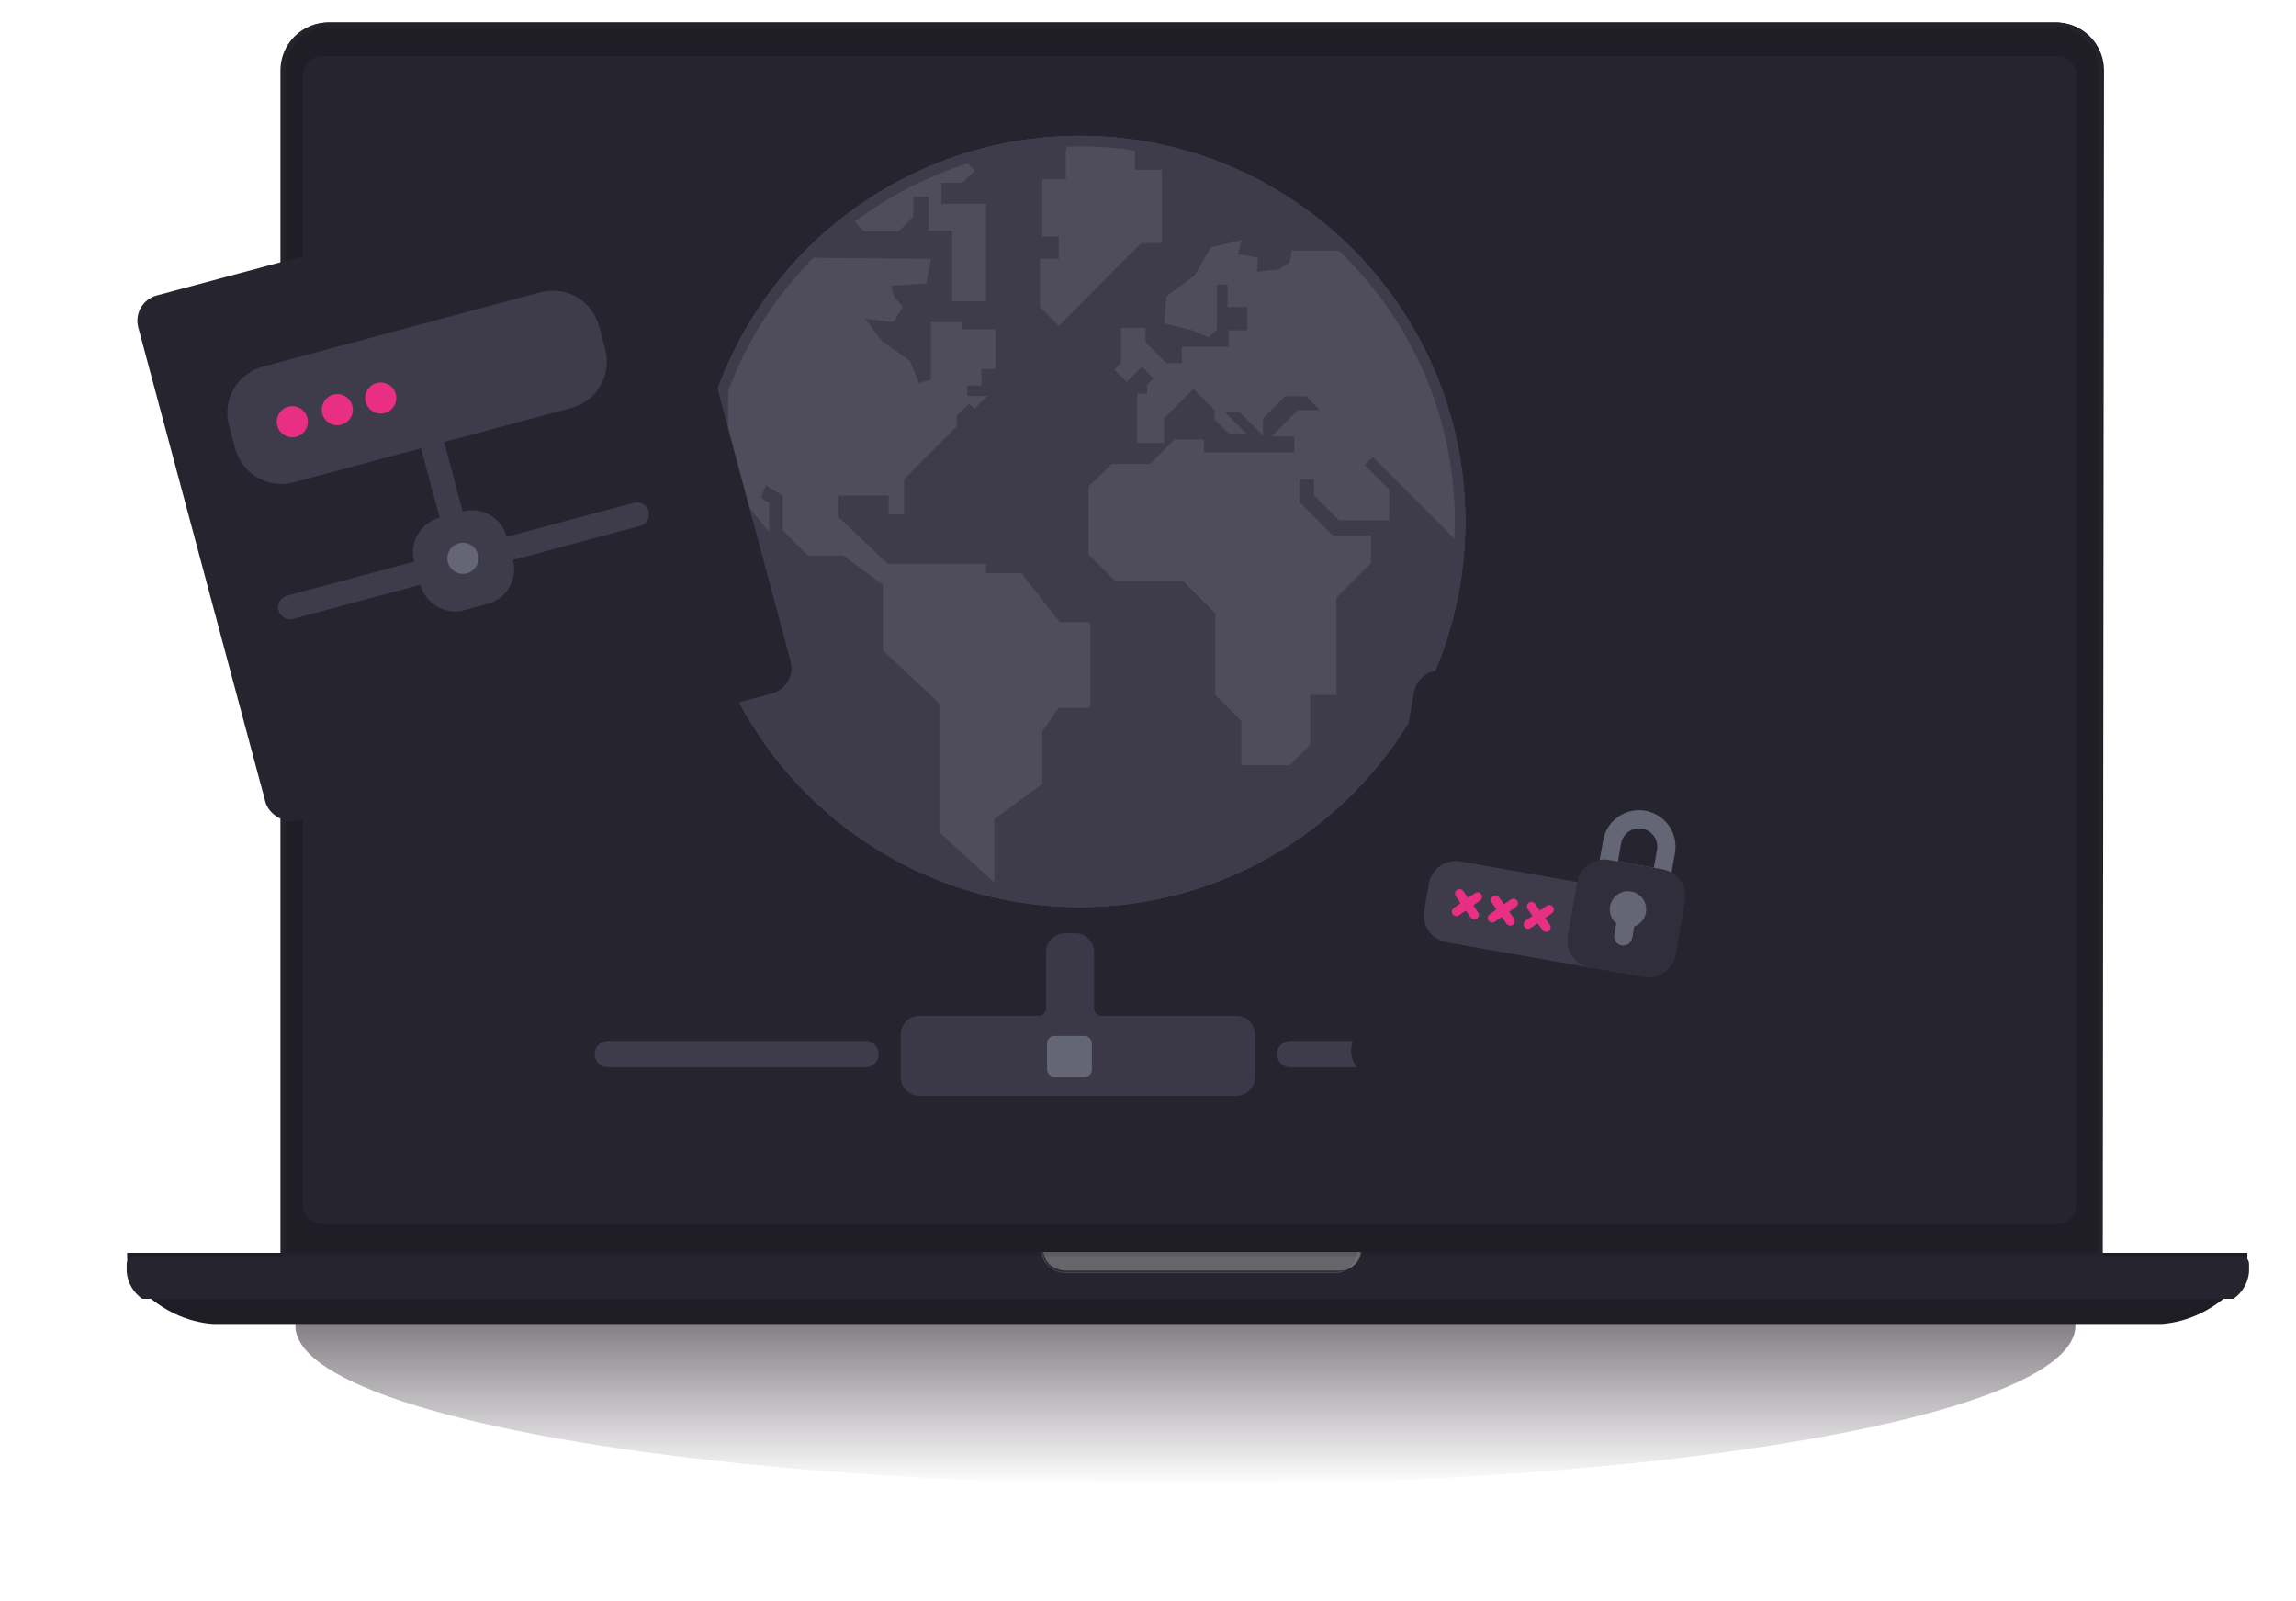
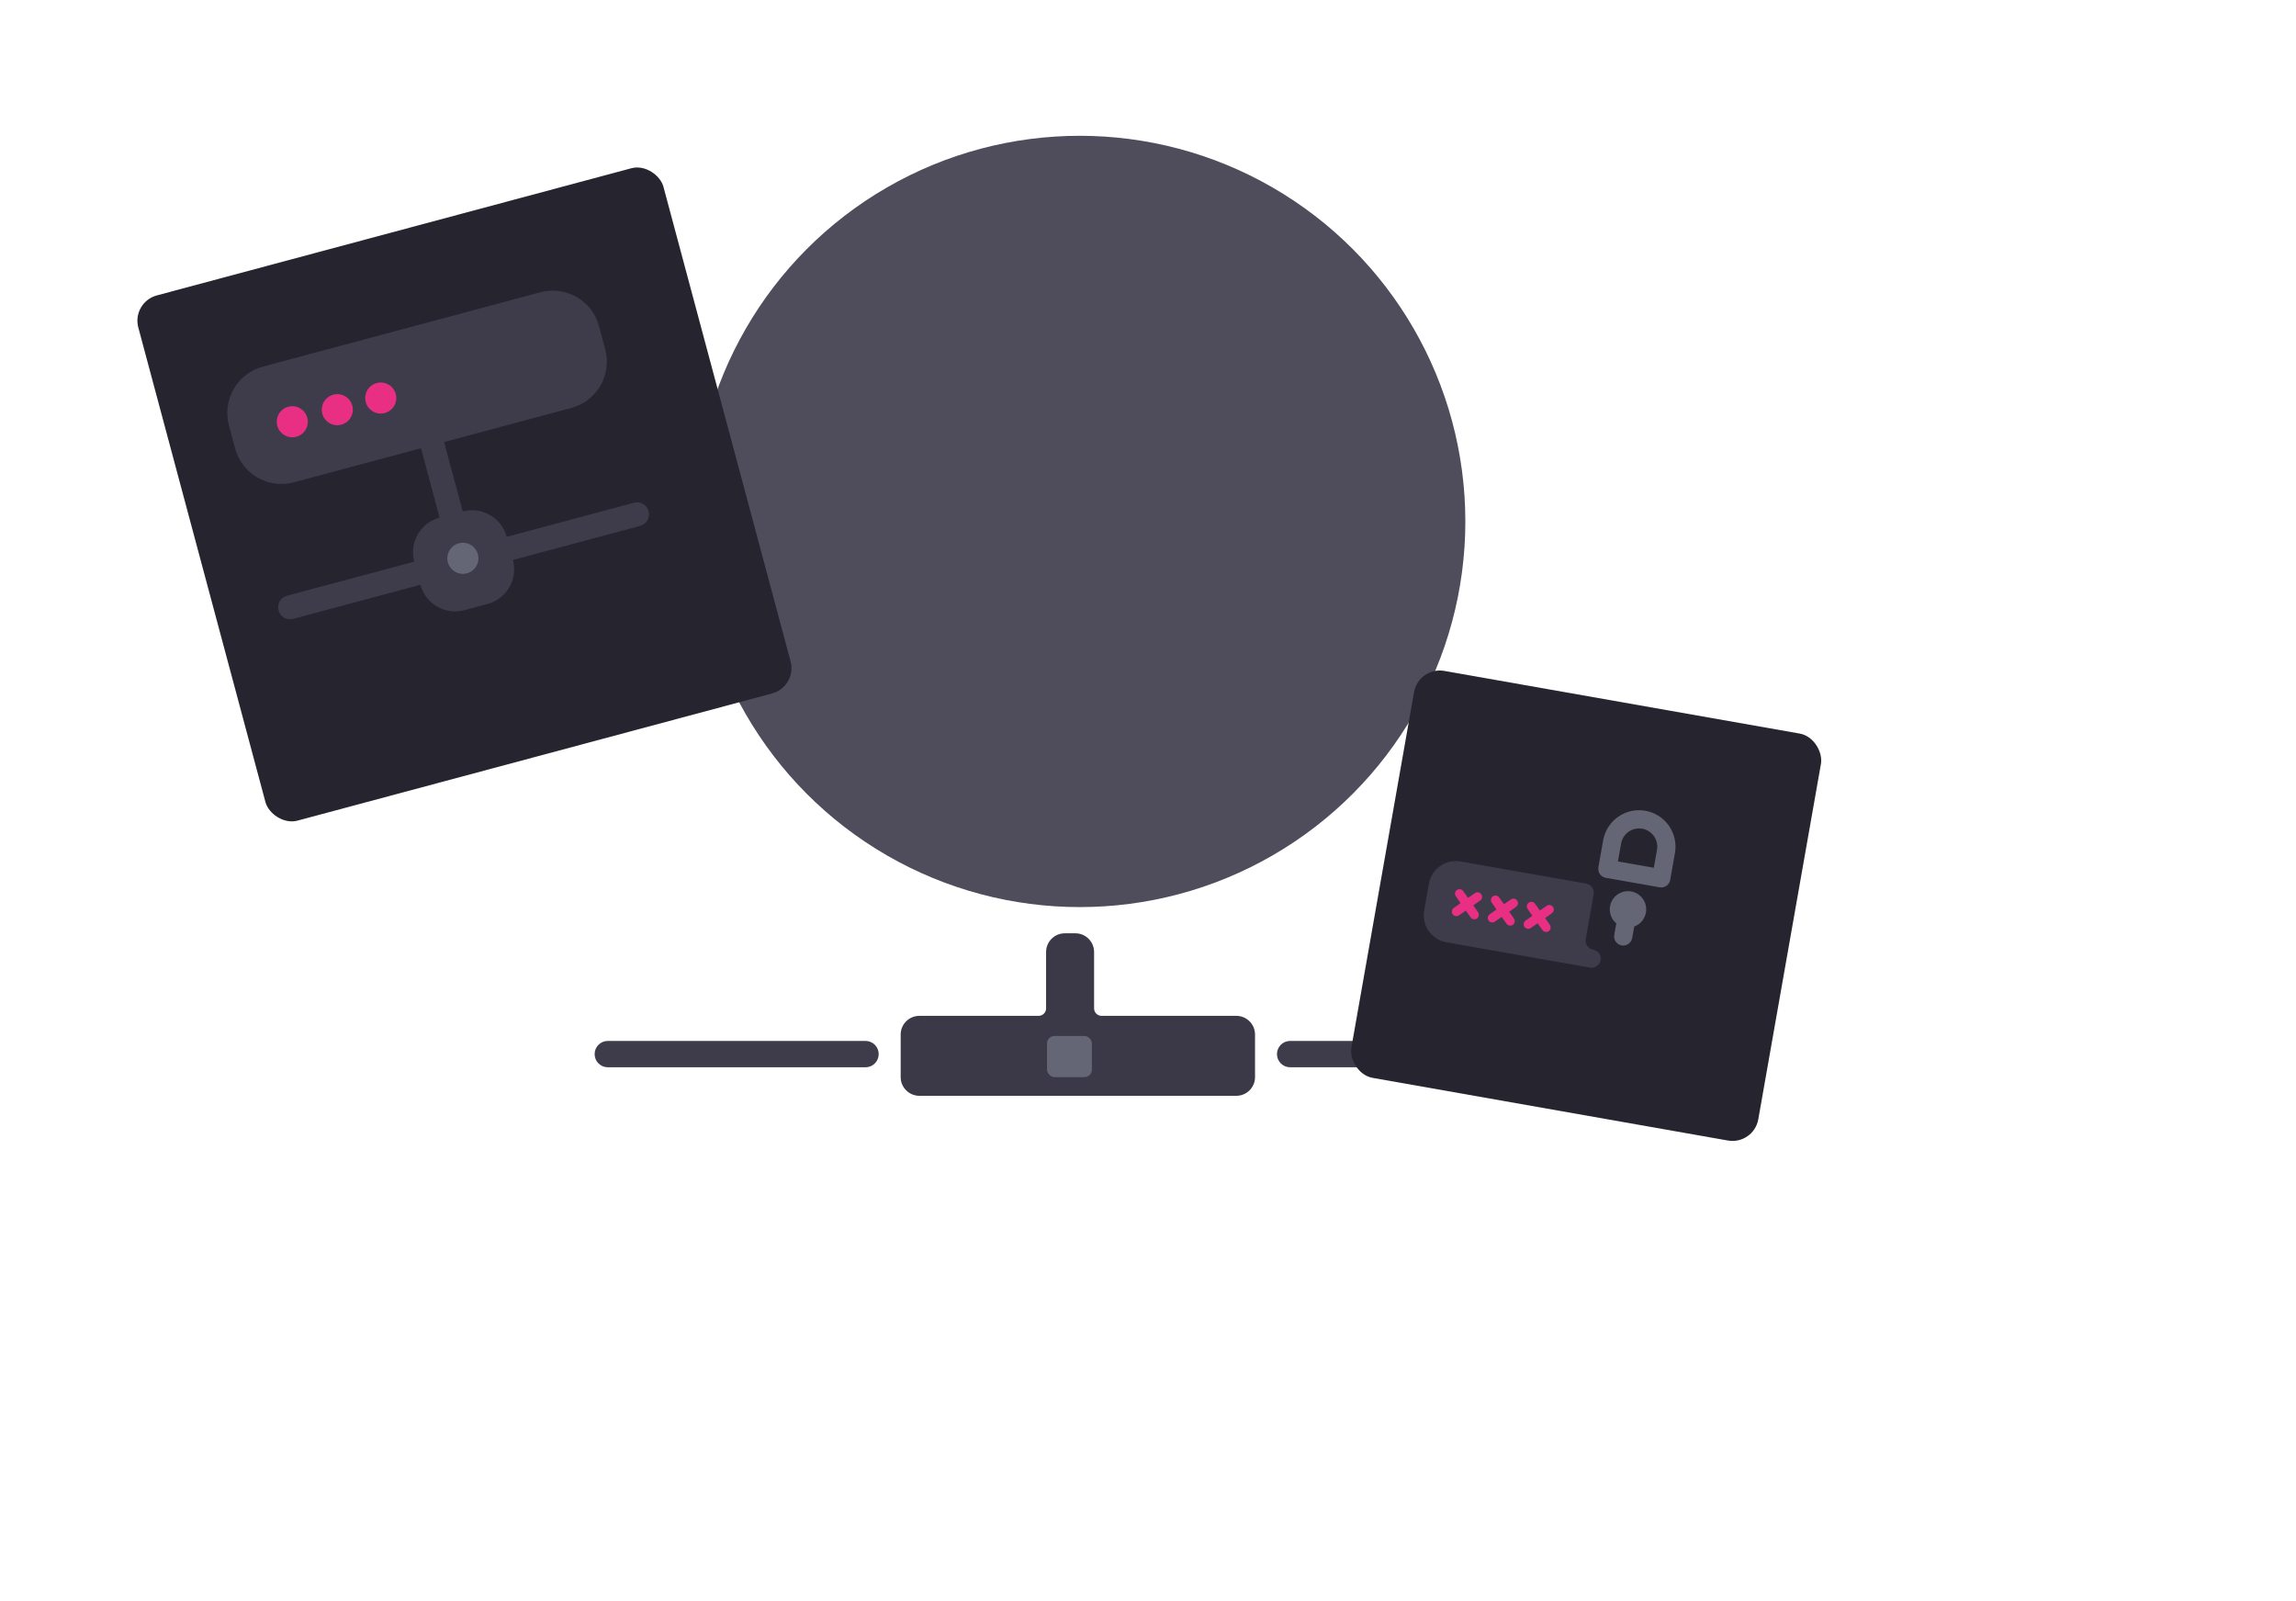
<svg xmlns="http://www.w3.org/2000/svg" width="614" height="428" viewBox="0 0 614 428" fill="none">
  <g clip-path="url(#clip0_3774_27246)">
    <g filter="url(#filter0_f_3774_27246)">
      <ellipse cx="317" cy="354.5" rx="238" ry="42.5" fill="url(#paint0_linear_3774_27246)" />
    </g>
    <path d="M562.315 335.803H75.25V18.801C75.25 15.408 76.599 12.153 78.999 9.753C81.4 7.353 84.655 6.005 88.05 6.005H549.449C551.163 5.952 552.87 6.244 554.469 6.863C556.068 7.482 557.526 8.417 558.757 9.61C559.988 10.804 560.966 12.232 561.634 13.811C562.302 15.39 562.646 17.087 562.645 18.801L562.315 335.803Z" fill="url(#paint1_linear_3774_27246)" />
    <path d="M562.065 335.803H75V18.801C75 15.408 76.349 12.153 78.749 9.753C81.15 7.353 84.405 6.005 87.8 6.005H549.199C550.913 5.952 552.62 6.244 554.219 6.863C555.818 7.482 557.276 8.417 558.507 9.61C559.738 10.804 560.716 12.232 561.384 13.811C562.052 15.39 562.396 17.087 562.395 18.801L562.065 335.803Z" fill="#1F1E27" />
    <path d="M555.256 20.211V322.125C555.256 324.997 552.911 327.343 550.048 327.343H86.215C83.352 327.343 81 324.997 81 322.125V20.211C81 17.346 83.352 15 86.215 15H550.048C552.911 15.007 555.256 17.353 555.256 20.211Z" fill="#26242F" />
-     <path d="M601 335V336.462C600.874 338.221 600.437 339.925 599.72 341.454C599.002 342.983 598.022 344.299 596.847 345.312C591.472 350.435 584.976 353.46 578.193 354H56.807C50.024 353.46 43.528 350.435 38.153 345.312C36.978 344.299 35.998 342.983 35.28 341.454C34.563 339.925 34.126 338.221 34 336.462V335H601Z" fill="#1E1D26" />
    <path d="M601.442 337.979V340.09C601.316 341.519 600.878 342.903 600.16 344.145C599.442 345.387 598.461 346.457 597.285 347.28H38.038C36.862 346.457 35.88 345.387 35.162 344.145C34.444 342.903 34.007 341.519 33.881 340.09V337.979C33.881 337.402 34.11 336.848 34.519 336.44C34.927 336.032 35.481 335.803 36.058 335.803H599.264C599.842 335.803 600.396 336.032 600.804 336.44C601.212 336.848 601.442 337.402 601.442 337.979Z" fill="#26242F" />
    <g style="mix-blend-mode:multiply" opacity="0.45">
-       <path d="M331.338 334.768H279C279.133 336.135 279.833 337.407 280.962 338.333C282.091 339.258 283.566 339.769 285.095 339.764H357.971C359.493 339.768 360.96 339.255 362.078 338.329C363.196 337.402 363.883 336.13 364 334.768H331.338Z" fill="#B3B3B3" />
-     </g>
+       </g>
    <g style="mix-blend-mode:screen">
      <g style="mix-blend-mode:screen">
        <path d="M357.598 340.404H285.02C283.409 340.417 281.849 339.851 280.633 338.813C279.418 337.775 278.631 336.336 278.422 334.768H278.818C278.934 336.217 279.604 337.569 280.693 338.554C281.782 339.539 283.209 340.084 284.69 340.08H357.268C358.742 340.083 360.162 339.536 361.24 338.55C362.318 337.563 362.974 336.211 363.074 334.768H363.47C363.284 336.22 362.602 337.568 361.536 338.592C360.47 339.615 359.081 340.254 357.598 340.404Z" fill="white" fill-opacity="0.15" />
      </g>
    </g>
    <g style="mix-blend-mode:multiply">
      <path d="M549.449 7.126C552.553 7.126 555.53 8.354 557.73 10.542C559.931 12.729 561.176 15.699 561.194 18.801V334.682H76.372V18.801C76.372 15.705 77.602 12.735 79.792 10.546C81.982 8.356 84.953 7.126 88.05 7.126H549.449ZM549.449 6.005H88.05C84.655 6.005 81.4 7.353 78.999 9.753C76.599 12.153 75.25 15.408 75.25 18.801V335.803H562.315V18.801C562.316 17.087 561.972 15.39 561.304 13.811C560.637 12.232 559.658 10.804 558.427 9.61C557.196 8.417 555.738 7.482 554.139 6.863C552.54 6.244 550.833 5.952 549.119 6.005H549.449Z" fill="#3E3C4B" fill-opacity="0.15" />
    </g>
  </g>
-   <path d="M413.92 278.328H345.01C343.065 278.328 341.488 279.905 341.488 281.85C341.488 283.795 343.065 285.372 345.01 285.372H413.92C415.865 285.372 417.442 283.795 417.442 281.85C417.442 279.905 415.865 278.328 413.92 278.328Z" fill="#3E3C4B" />
+   <path d="M413.92 278.328H345.01C343.065 278.328 341.488 279.905 341.488 281.85C341.488 283.795 343.065 285.372 345.01 285.372H413.92C415.865 285.372 417.442 283.795 417.442 281.85C417.442 279.905 415.865 278.328 413.92 278.328" fill="#3E3C4B" />
  <path d="M231.46 278.328H162.538C160.593 278.328 159.016 279.905 159.016 281.85C159.016 283.795 160.593 285.372 162.538 285.372H231.46C233.406 285.372 234.982 283.795 234.982 281.85C234.982 279.905 233.406 278.328 231.46 278.328Z" fill="#3E3C4B" />
  <path d="M279.746 254.552C279.746 251.79 281.985 249.552 284.746 249.552H287.583C290.344 249.552 292.583 251.79 292.583 254.552V269.622C292.583 270.726 293.478 271.622 294.583 271.622H330.622C333.383 271.622 335.622 273.86 335.622 276.622V288C335.622 290.762 333.383 293 330.622 293H245.86C243.099 293 240.86 290.762 240.86 288V276.622C240.86 273.86 243.099 271.622 245.86 271.622H277.746C278.851 271.622 279.746 270.726 279.746 269.622V254.552Z" fill="#3B3947" />
  <circle cx="288.748" cy="139.425" r="103.117" fill="#4F4D5B" />
-   <path d="M288.769 36.308C231.798 36.308 185.631 82.48 185.631 139.421C185.631 196.369 231.798 242.541 288.769 242.541C345.713 242.541 391.865 196.369 391.865 139.421C391.865 82.48 345.713 36.308 288.769 36.308ZM278.118 69.226H283.134V63.265H279.682H278.733V47.908H285.003V40.063L285.368 39.235C286.472 39.207 287.602 39.127 288.769 39.127C293.763 39.127 298.706 39.518 303.503 40.251V45.406H310.702V53.55V64.985H305.22L300.495 69.677L289.073 81.147L283.134 87.093L278.118 82.074V69.226ZM258.859 43.708L260.715 45.573L257.409 48.857H251.771V54.484H259.624H263.672V80.5H254.595V61.685H248.303V52.591H244.252V57.913L240.333 61.844H231.085L228.547 59.3C237.573 52.483 247.802 47.169 258.859 43.708ZM291.58 189.242H283.134L278.733 195.519V209.617L265.874 219.029V235.944L251.444 222.792V188.307L236.1 173.885V156.346L225.446 148.514H216.036L209.304 141.763V132.519L204.779 129.711L203.485 133.15L205.693 134.403V142.258L200.052 135.355L197.229 124.37L194.713 123.744V104.581C199.757 91.079 207.565 78.955 217.535 68.915L248.929 69.226L247.704 75.808L238.287 76.427L239.233 79.552L241.425 82.073L238.919 86.134L231.39 85.214L235.796 91.175L243.297 96.482L245.806 102.433L248.929 101.507V86.134H257.41V88.034H266.192V98.664H262.438V103.065H258.669V105.884H263.989L260.55 109.336L259.147 107.93L255.832 111.207V114.028L252.869 117.022L249.106 120.778L244.715 125.165L241.761 128.147V137.543H237.643V132.518H224.184V138.187L237.352 150.724H263.673V153.226H273.095L283.433 166.379H291.58V189.242H291.58ZM371.496 130.939V139.1H358.03L351.419 132.518V128.147H347.542V134.278L356.469 143.189H366.654V150.549L357.389 159.796V173.287V185.805H350.365V199.116L344.879 204.591H331.963V192.749L324.999 185.805V163.993L316.347 155.342H298.227L291.099 148.208V130.155L297.225 124.076H307.559L314.139 117.488H317.591H322.005V120.939H346.112V116.717H340.029L343.615 113.107L347.073 109.655H352.996L349.256 105.934H343.652L337.733 111.844V116.479L331.406 110.119H327.472L333.265 115.915H328.563L324.801 112.149V109.64L319.163 104.006L314.933 108.235L311.323 111.844V118.414H304.114V115.312V105.262H306.773V102.911L308.485 101.186L305.386 98.055L301.286 102.128L297.997 98.822L299.748 97.112V93.995V87.707H306.316V91.47L311.928 97.112H316.04V92.71H328.563V88.332H333.582V82.073H328.274V76.113H325.447V88.034L323.223 90.21L318.851 88.333L311.322 86.455L311.928 79.26L319.489 73.62L323.861 66.092L332.012 64.214L331.091 67.97L336.403 68.9L336.108 72.649L342.041 72.024L344.881 70.152L345.484 67.037H358.048C377.126 85.287 389.049 110.976 389.049 139.421C389.049 140.957 389.007 142.467 388.931 144.002L367.112 122.171L364.919 124.369L371.496 130.939Z" fill="#3E3C4B" />
  <g filter="url(#filter1_d_3774_27246)">
    <rect x="372.187" y="171" width="110.492" height="110.492" rx="7" transform="rotate(10 372.187 171)" fill="#26242F" />
  </g>
  <g clip-path="url(#clip1_3774_27246)">
    <path d="M443.826 237.255L429.424 234.715C428.787 234.603 428.222 234.243 427.851 233.713C427.48 233.184 427.335 232.528 427.447 231.892L428.717 224.691C429.166 222.145 430.608 219.881 432.726 218.398C434.844 216.915 437.464 216.334 440.011 216.783C442.557 217.232 444.821 218.674 446.304 220.792C447.787 222.91 448.368 225.531 447.919 228.077L446.649 235.278C446.537 235.914 446.177 236.48 445.647 236.851C445.118 237.222 444.462 237.367 443.826 237.255ZM432.671 230.338L442.272 232.031L443.118 227.23C443.343 225.957 443.052 224.647 442.311 223.588C441.569 222.529 440.438 221.808 439.164 221.583C437.891 221.359 436.581 221.649 435.522 222.391C434.463 223.132 433.742 224.264 433.517 225.537L432.671 230.338Z" fill="#646675" />
    <path d="M426.038 253.918C425.401 253.806 424.835 253.445 424.465 252.915C424.094 252.386 423.949 251.731 424.061 251.094L426.177 239.093C426.289 238.456 426.144 237.801 425.773 237.272C425.403 236.742 424.837 236.381 424.2 236.269L390.596 230.344C388.686 230.007 386.721 230.443 385.132 231.555C383.544 232.668 382.462 234.365 382.125 236.275L380.856 243.476C380.519 245.386 380.955 247.351 382.067 248.94C383.179 250.528 384.877 251.61 386.787 251.947L425.191 258.718C425.828 258.831 426.483 258.685 427.013 258.315C427.542 257.944 427.903 257.378 428.015 256.741C428.127 256.105 427.982 255.45 427.611 254.92C427.24 254.391 426.675 254.03 426.038 253.918Z" fill="#3E3C4B" />
    <path d="M396.103 239.111C396.016 238.977 395.902 238.862 395.768 238.774C395.635 238.686 395.485 238.627 395.327 238.599C395.17 238.571 395.009 238.576 394.853 238.613C394.698 238.65 394.551 238.719 394.423 238.814L392.592 240.076L391.303 238.264C391.119 238.002 390.839 237.824 390.524 237.768C390.209 237.713 389.885 237.784 389.623 237.968C389.361 238.152 389.182 238.432 389.127 238.747C389.071 239.062 389.143 239.386 389.326 239.648L390.587 241.479L388.776 242.769C388.514 242.952 388.336 243.232 388.28 243.547C388.225 243.862 388.296 244.187 388.48 244.449C388.663 244.711 388.944 244.889 389.259 244.945C389.574 245 389.898 244.929 390.16 244.745L391.991 243.484L393.281 245.295C393.371 245.425 393.487 245.536 393.621 245.621C393.754 245.706 393.903 245.764 394.059 245.791C394.215 245.819 394.375 245.815 394.53 245.781C394.685 245.747 394.831 245.682 394.961 245.592C395.09 245.501 395.201 245.385 395.286 245.252C395.371 245.118 395.429 244.969 395.457 244.813C395.484 244.657 395.481 244.497 395.447 244.342C395.412 244.188 395.348 244.041 395.257 243.911L393.996 242.08L395.807 240.791C395.941 240.703 396.055 240.589 396.143 240.456C396.232 240.323 396.291 240.172 396.319 240.015C396.347 239.858 396.342 239.696 396.305 239.541C396.268 239.385 396.199 239.239 396.103 239.111Z" fill="#E82F84" />
    <path d="M405.705 240.804C405.617 240.67 405.503 240.556 405.37 240.468C405.236 240.38 405.086 240.32 404.929 240.292C404.771 240.265 404.61 240.269 404.454 240.306C404.299 240.343 404.153 240.412 404.025 240.508L402.194 241.769L400.904 239.958C400.813 239.828 400.698 239.717 400.564 239.632C400.431 239.547 400.282 239.489 400.125 239.462C399.969 239.434 399.81 239.438 399.655 239.472C399.5 239.506 399.354 239.571 399.224 239.661C399.094 239.752 398.984 239.868 398.899 240.001C398.813 240.135 398.755 240.284 398.728 240.44C398.7 240.596 398.704 240.756 398.738 240.911C398.772 241.065 398.837 241.212 398.928 241.342L400.189 243.173L398.378 244.462C398.115 244.645 397.937 244.926 397.881 245.241C397.826 245.556 397.898 245.88 398.081 246.142C398.265 246.404 398.545 246.583 398.86 246.638C399.175 246.694 399.499 246.622 399.761 246.438L401.593 245.177L402.882 246.989C402.973 247.118 403.088 247.229 403.222 247.314C403.356 247.399 403.505 247.457 403.661 247.485C403.817 247.512 403.977 247.509 404.131 247.474C404.286 247.44 404.432 247.376 404.562 247.285C404.692 247.194 404.802 247.078 404.888 246.945C404.973 246.811 405.031 246.662 405.058 246.506C405.086 246.35 405.082 246.19 405.048 246.036C405.014 245.881 404.949 245.734 404.858 245.605L403.597 243.774L405.409 242.484C405.542 242.397 405.657 242.283 405.745 242.149C405.833 242.016 405.893 241.866 405.92 241.708C405.948 241.551 405.943 241.389 405.906 241.234C405.869 241.078 405.801 240.932 405.705 240.804Z" fill="#E82F84" />
    <path d="M413.198 245.466L415.009 244.177C415.272 243.993 415.45 243.713 415.506 243.398C415.561 243.083 415.489 242.759 415.306 242.496C415.122 242.234 414.842 242.056 414.527 242C414.212 241.945 413.888 242.017 413.626 242.2L411.794 243.461L410.505 241.65C410.322 241.388 410.041 241.209 409.726 241.154C409.411 241.098 409.087 241.17 408.825 241.354C408.563 241.537 408.384 241.817 408.329 242.132C408.273 242.448 408.345 242.772 408.529 243.034L409.79 244.865L407.978 246.154C407.716 246.338 407.538 246.618 407.482 246.933C407.427 247.248 407.499 247.572 407.682 247.834C407.866 248.097 408.146 248.275 408.461 248.331C408.776 248.386 409.1 248.314 409.362 248.131L411.193 246.87L412.483 248.681C412.574 248.811 412.689 248.921 412.823 249.006C412.956 249.092 413.106 249.15 413.262 249.177C413.418 249.205 413.577 249.201 413.732 249.167C413.887 249.132 414.033 249.068 414.163 248.977C414.293 248.886 414.403 248.771 414.489 248.637C414.574 248.504 414.632 248.354 414.659 248.198C414.687 248.042 414.683 247.883 414.649 247.728C414.615 247.573 414.55 247.427 414.459 247.297L413.198 245.466Z" fill="#E82F84" />
-     <path d="M444.673 232.454L430.271 229.914C426.294 229.213 422.502 231.868 421.8 235.845L419.261 250.247C418.56 254.224 421.215 258.017 425.192 258.718L439.594 261.257C443.571 261.958 447.363 259.303 448.065 255.326L450.604 240.924C451.305 236.947 448.65 233.155 444.673 232.454Z" fill="#302E3B" />
    <path d="M440.156 244.033C440.31 243.19 440.239 242.321 439.95 241.515C439.661 240.708 439.165 239.992 438.511 239.438C437.857 238.884 437.068 238.512 436.225 238.36C435.382 238.208 434.513 238.281 433.707 238.572C432.901 238.863 432.186 239.361 431.633 240.016C431.081 240.671 430.711 241.46 430.561 242.304C430.411 243.148 430.486 244.016 430.779 244.821C431.071 245.627 431.571 246.341 432.227 246.892L431.685 249.964C431.573 250.601 431.718 251.256 432.089 251.786C432.46 252.315 433.026 252.676 433.662 252.788C434.299 252.9 434.954 252.755 435.484 252.384C436.013 252.013 436.374 251.447 436.486 250.811L437.028 247.738C437.827 247.447 438.536 246.952 439.085 246.302C439.634 245.652 440.003 244.87 440.156 244.033Z" fill="#646675" />
  </g>
  <g filter="url(#filter2_d_3774_27246)">
    <rect x="28" y="73.628" width="145.385" height="145.385" rx="7" transform="rotate(-15 28 73.628)" fill="#26242F" />
  </g>
  <g clip-path="url(#clip2_3774_27246)">
    <path fill-rule="evenodd" clip-rule="evenodd" d="M70.278 98.038C66.997 98.917 64.2 101.063 62.501 104.005C60.803 106.947 60.343 110.443 61.222 113.724L62.879 119.909C63.758 123.191 65.905 125.988 68.847 127.686C71.788 129.385 75.284 129.845 78.566 128.966L112.587 119.85L117.559 138.407C115.098 139.066 113 140.676 111.726 142.882C110.452 145.089 110.107 147.711 110.767 150.172L76.746 159.287C75.925 159.507 75.226 160.044 74.801 160.779C74.377 161.515 74.262 162.389 74.481 163.209C74.701 164.029 75.238 164.729 75.973 165.153C76.709 165.578 77.583 165.693 78.403 165.473L112.424 156.357C113.083 158.818 114.693 160.916 116.9 162.19C119.106 163.464 121.728 163.809 124.189 163.149L130.374 161.492C132.835 160.833 134.933 159.223 136.207 157.016C137.481 154.81 137.826 152.188 137.167 149.727L171.188 140.611C172.008 140.392 172.707 139.855 173.132 139.12C173.556 138.384 173.671 137.51 173.452 136.69C173.232 135.87 172.695 135.17 171.96 134.746C171.224 134.321 170.35 134.206 169.53 134.426L135.509 143.542C134.85 141.081 133.24 138.983 131.034 137.709C128.827 136.435 126.205 136.09 123.744 136.749L118.772 118.193L152.793 109.077C156.074 108.197 158.872 106.051 160.57 103.109C162.269 100.167 162.729 96.671 161.85 93.391L160.192 87.205C159.313 83.924 157.166 81.126 154.225 79.428C151.283 77.73 147.787 77.269 144.506 78.148L70.278 98.038ZM78.344 115.766C79.164 115.546 79.863 115.009 80.288 114.274C80.712 113.539 80.827 112.665 80.608 111.844C80.388 111.024 79.851 110.325 79.116 109.9C78.38 109.476 77.506 109.36 76.686 109.58C75.866 109.8 75.166 110.337 74.742 111.072C74.317 111.808 74.202 112.681 74.422 113.502C74.642 114.322 75.178 115.021 75.914 115.446C76.649 115.871 77.523 115.986 78.344 115.766ZM90.715 112.451C91.535 112.231 92.234 111.695 92.659 110.959C93.084 110.224 93.199 109.35 92.979 108.529C92.759 107.709 92.222 107.01 91.487 106.585C90.751 106.161 89.878 106.046 89.057 106.265C88.237 106.485 87.538 107.022 87.113 107.757C86.689 108.493 86.573 109.367 86.793 110.187C87.013 111.007 87.55 111.707 88.285 112.131C89.02 112.556 89.894 112.671 90.715 112.451Z" fill="#3E3C4B" />
    <circle cx="78.167" cy="112.767" r="4.154" transform="rotate(-15 78.167 112.767)" fill="#E82F84" />
    <circle cx="90.203" cy="109.542" r="4.154" transform="rotate(-15 90.203 109.542)" fill="#E82F84" />
    <circle cx="101.822" cy="106.428" r="4.154" transform="rotate(-15 101.822 106.428)" fill="#E82F84" />
    <circle cx="123.786" cy="149.282" r="4.154" transform="rotate(-15 123.786 149.282)" fill="#646675" />
  </g>
  <rect x="280" y="277" width="12" height="11" rx="2" fill="#646675" />
  <defs>
    <filter id="filter0_f_3774_27246" x="24" y="257" width="586" height="195" filterUnits="userSpaceOnUse" color-interpolation-filters="sRGB">
      <feFlood flood-opacity="0" result="BackgroundImageFix" />
      <feBlend mode="normal" in="SourceGraphic" in2="BackgroundImageFix" result="shape" />
      <feGaussianBlur stdDeviation="27.5" result="effect1_foregroundBlur_3774_27246" />
    </filter>
    <filter id="filter1_d_3774_27246" x="325.414" y="143.414" width="197.519" height="197.518" filterUnits="userSpaceOnUse" color-interpolation-filters="sRGB">
      <feFlood flood-opacity="0" result="BackgroundImageFix" />
      <feColorMatrix in="SourceAlpha" type="matrix" values="0 0 0 0 0 0 0 0 0 0 0 0 0 0 0 0 0 0 127 0" result="hardAlpha" />
      <feOffset dx="7.174" dy="7.174" />
      <feGaussianBlur stdDeviation="17.934" />
      <feComposite in2="hardAlpha" operator="out" />
      <feColorMatrix type="matrix" values="0 0 0 0 0 0 0 0 0 0 0 0 0 0 0 0 0 0 0.25 0" />
      <feBlend mode="normal" in2="BackgroundImageFix" result="effect1_dropShadow_3774_27246" />
      <feBlend mode="normal" in="SourceGraphic" in2="effect1_dropShadow_3774_27246" result="shape" />
    </filter>
    <filter id="filter2_d_3774_27246" x="0.877" y="8.877" width="246.651" height="246.651" filterUnits="userSpaceOnUse" color-interpolation-filters="sRGB">
      <feFlood flood-opacity="0" result="BackgroundImageFix" />
      <feColorMatrix in="SourceAlpha" type="matrix" values="0 0 0 0 0 0 0 0 0 0 0 0 0 0 0 0 0 0 127 0" result="hardAlpha" />
      <feOffset dx="7.174" dy="7.174" />
      <feGaussianBlur stdDeviation="17.934" />
      <feComposite in2="hardAlpha" operator="out" />
      <feColorMatrix type="matrix" values="0 0 0 0 0 0 0 0 0 0 0 0 0 0 0 0 0 0 0.25 0" />
      <feBlend mode="normal" in2="BackgroundImageFix" result="effect1_dropShadow_3774_27246" />
      <feBlend mode="normal" in="SourceGraphic" in2="effect1_dropShadow_3774_27246" result="shape" />
    </filter>
    <linearGradient id="paint0_linear_3774_27246" x1="317" y1="312" x2="317" y2="397" gradientUnits="userSpaceOnUse">
      <stop stop-color="#2D1631" />
      <stop offset="0" stop-color="#0D020D" />
      <stop offset="1" stop-color="#0D020D" stop-opacity="0" />
    </linearGradient>
    <linearGradient id="paint1_linear_3774_27246" x1="415.971" y1="-61.076" x2="217.543" y2="423.243" gradientUnits="userSpaceOnUse">
      <stop stop-color="#18171E" />
      <stop offset="1" stop-color="#201E2F" />
    </linearGradient>
    <clipPath id="clip0_3774_27246">
-       <rect width="593" height="428" fill="white" transform="translate(21)" />
-     </clipPath>
+       </clipPath>
    <clipPath id="clip1_3774_27246">
      <rect width="77.994" height="77.994" fill="white" transform="translate(385.367 189.823) rotate(10)" />
    </clipPath>
    <clipPath id="clip2_3774_27246">
      <rect width="102.462" height="102.462" fill="white" transform="translate(54.592 88.981) rotate(-15)" />
    </clipPath>
  </defs>
</svg>